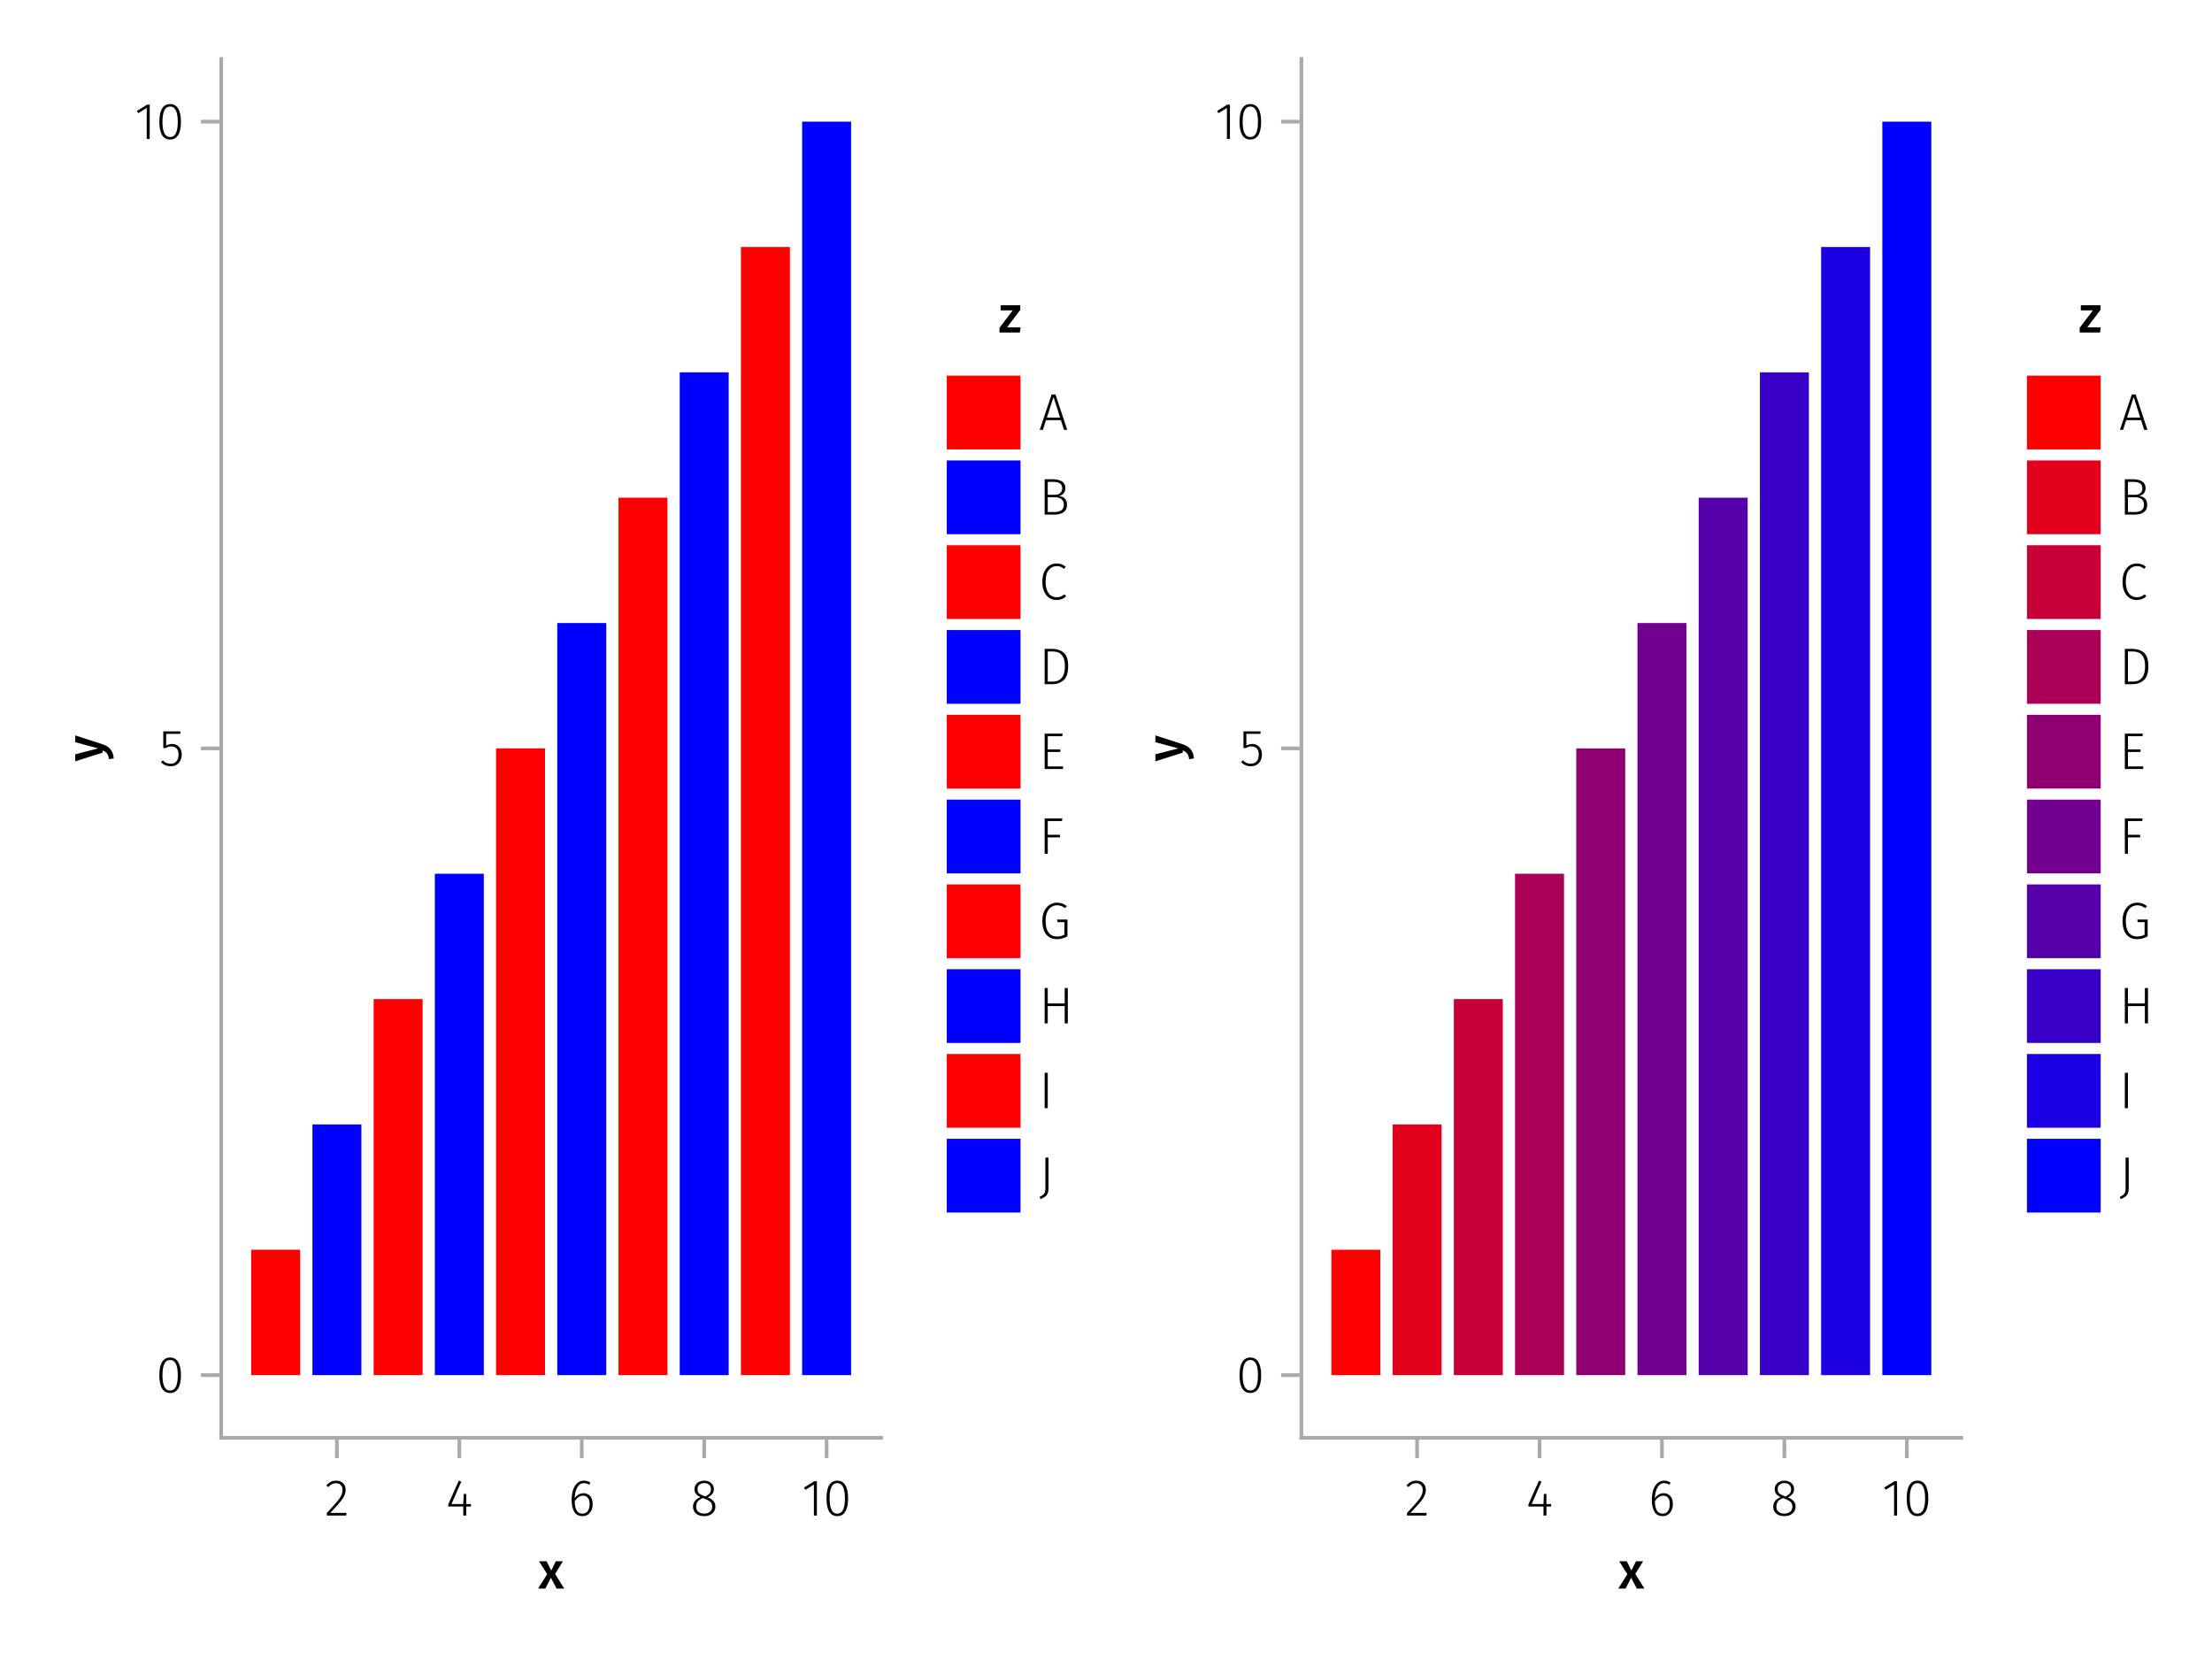
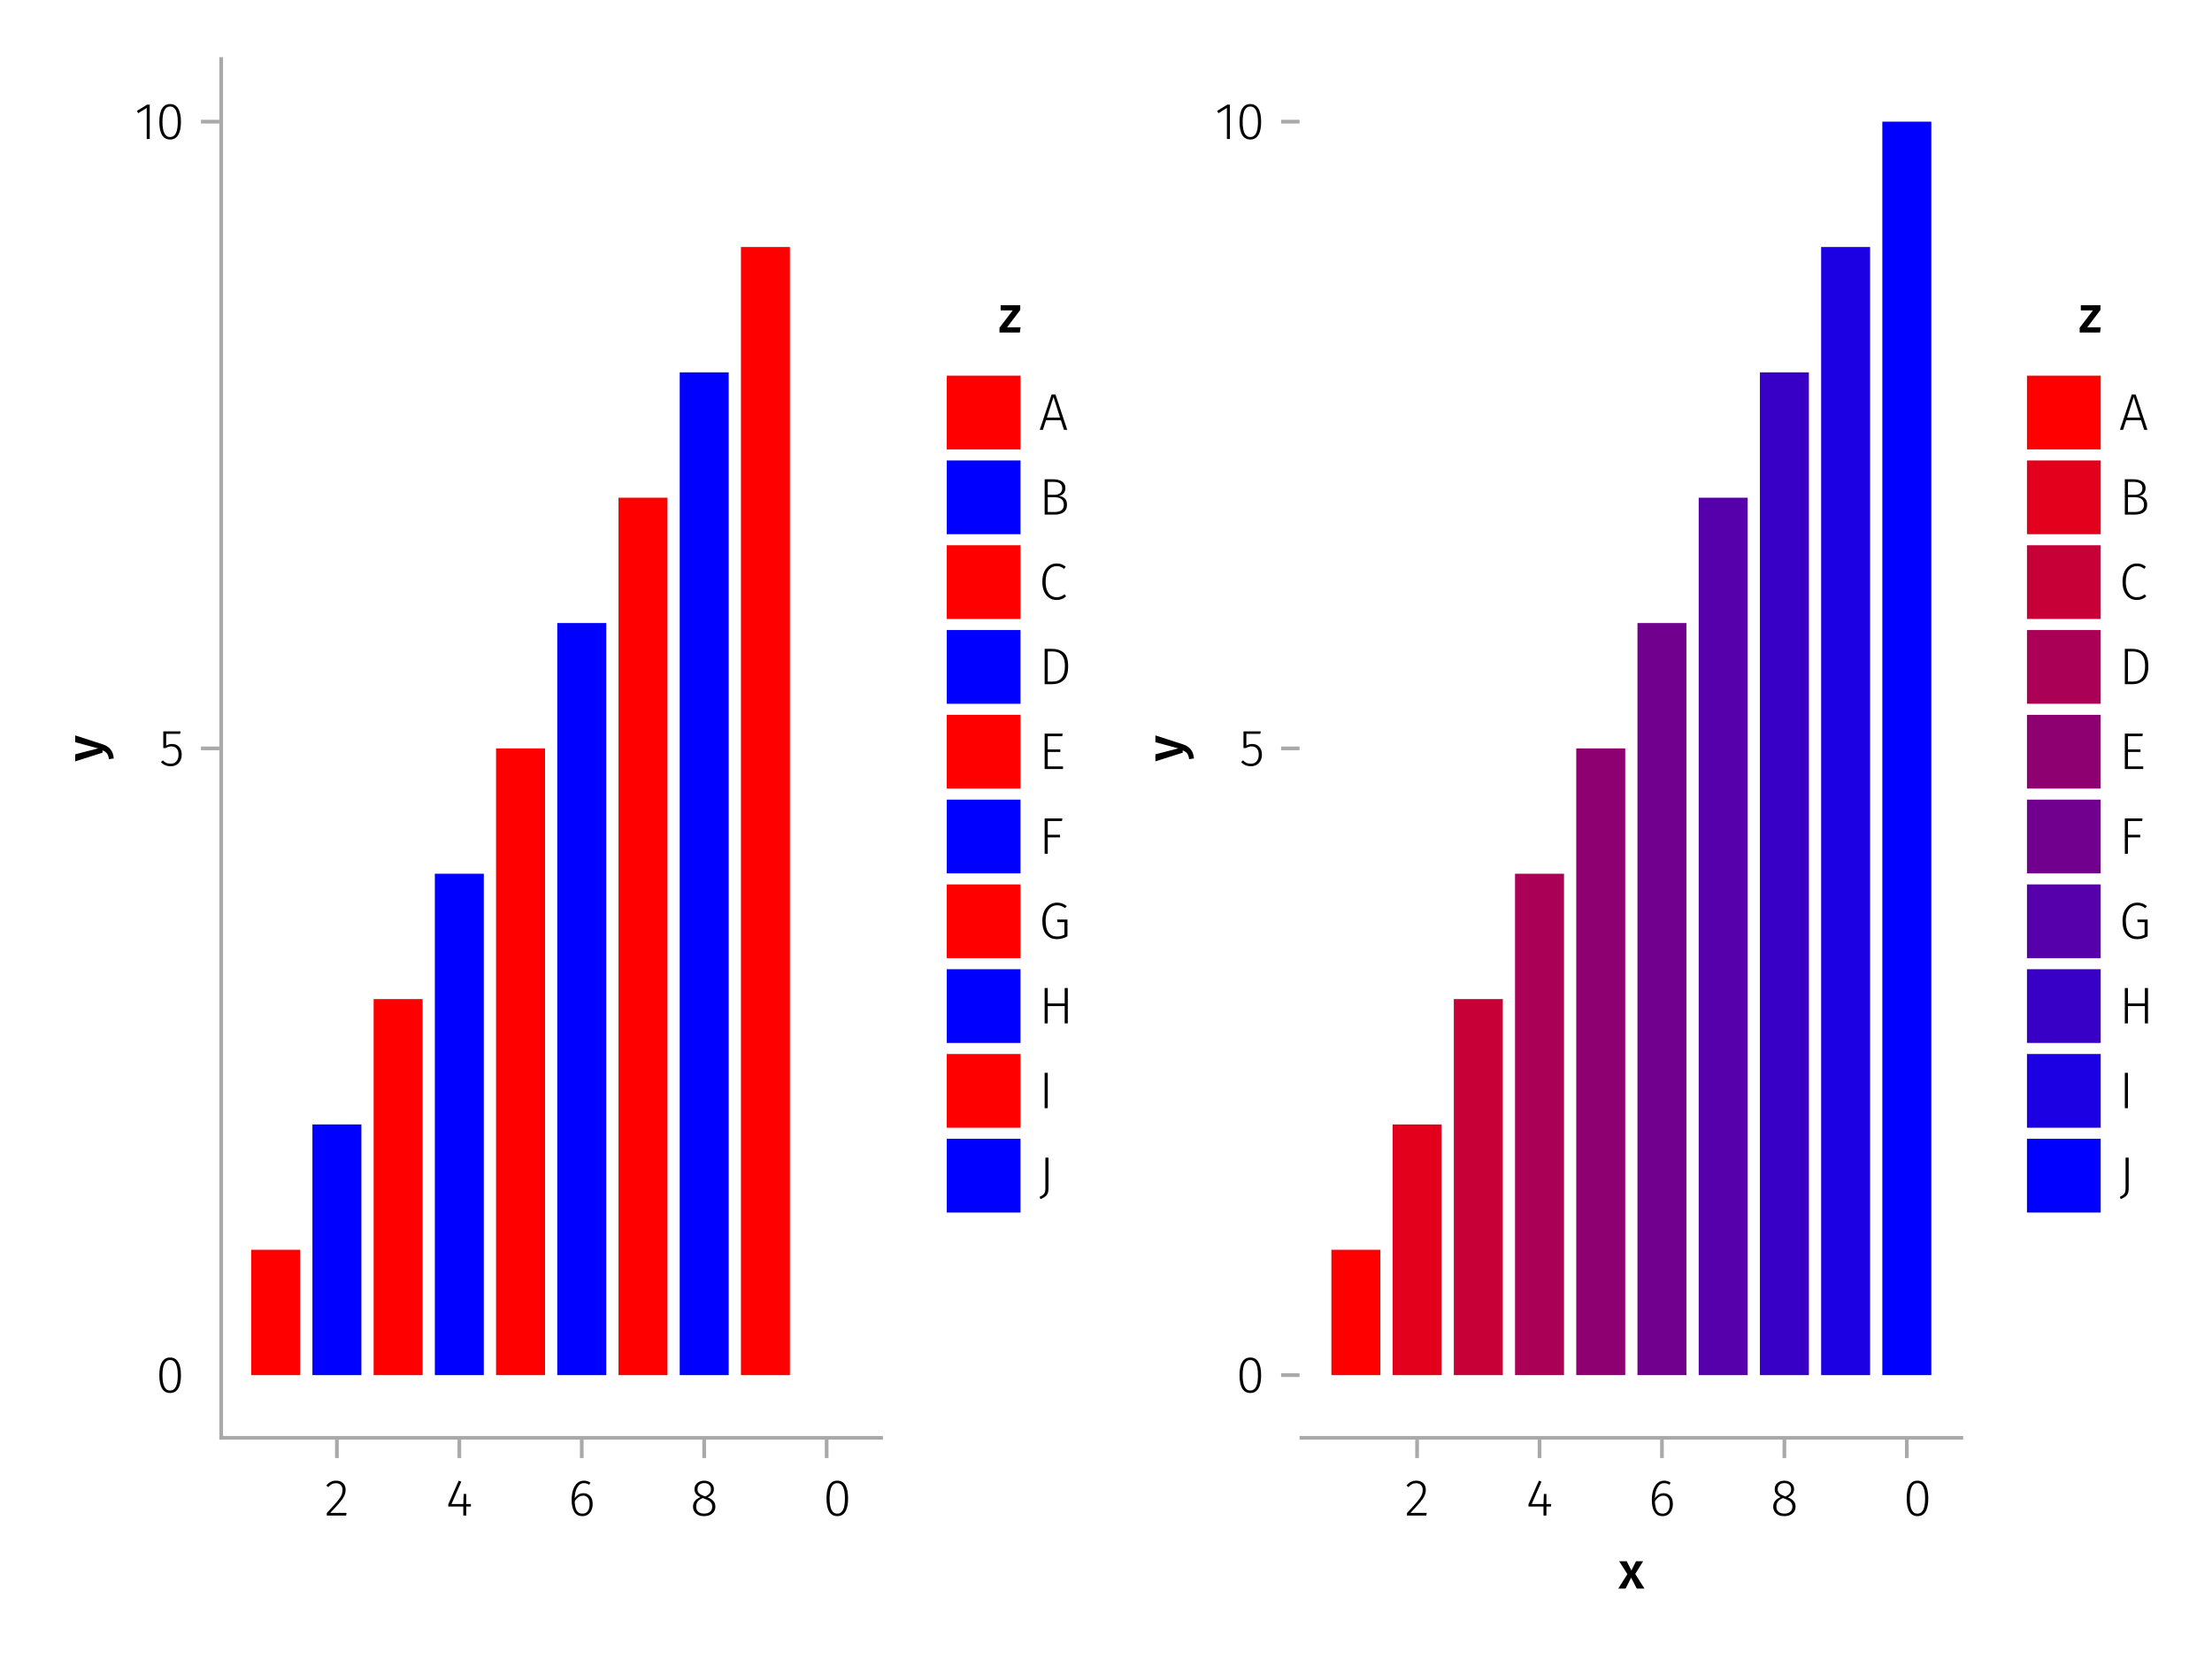
<svg xmlns="http://www.w3.org/2000/svg" xmlns:xlink="http://www.w3.org/1999/xlink" width="600" height="450" viewBox="0 0 600 450">
  <defs>
    <g>
      <g id="glyph-0-0-152fecaa">
-         <path d="M 4.562 -3.969 L 7.047 0 L 4.969 0 L 3.438 -2.938 L 1.938 0 L -0.047 0 L 2.422 -3.906 L 0.203 -7.406 L 2.25 -7.406 L 3.516 -4.891 L 4.766 -7.406 L 6.703 -7.406 Z M 4.562 -3.969 " />
-       </g>
+         </g>
      <g id="glyph-1-0-152fecaa">
        <path d="M 3.156 -9.469 C 3.938 -9.469 4.555 -9.238 5.016 -8.781 C 5.484 -8.32 5.719 -7.734 5.719 -7.016 C 5.719 -6.41 5.586 -5.844 5.328 -5.312 C 5.078 -4.781 4.68 -4.195 4.141 -3.562 C 3.609 -2.926 2.742 -1.977 1.547 -0.719 L 5.969 -0.719 L 5.859 0 L 0.609 0 L 0.609 -0.688 C 1.879 -2.051 2.789 -3.062 3.344 -3.719 C 3.906 -4.375 4.301 -4.941 4.531 -5.422 C 4.758 -5.898 4.875 -6.414 4.875 -6.969 C 4.875 -7.52 4.711 -7.957 4.391 -8.281 C 4.066 -8.613 3.641 -8.781 3.109 -8.781 C 2.68 -8.781 2.301 -8.691 1.969 -8.516 C 1.633 -8.336 1.316 -8.07 1.016 -7.719 L 0.469 -8.141 C 0.832 -8.586 1.234 -8.922 1.672 -9.141 C 2.109 -9.359 2.602 -9.469 3.156 -9.469 Z M 3.156 -9.469 " />
      </g>
      <g id="glyph-1-1-152fecaa">
        <path d="M 6.766 -3.125 L 6.766 -2.453 L 5.5 -2.453 L 5.5 0 L 4.703 0 L 4.703 -2.453 L 0.625 -2.453 L 0.625 -3.047 L 3.469 -9.469 L 4.156 -9.188 L 1.5 -3.125 L 4.703 -3.125 L 4.797 -5.859 L 5.5 -5.859 L 5.5 -3.125 Z M 6.766 -3.125 " />
      </g>
      <g id="glyph-1-2-152fecaa">
        <path d="M 4.141 -6.062 C 4.859 -6.062 5.453 -5.812 5.922 -5.312 C 6.391 -4.812 6.625 -4.086 6.625 -3.141 C 6.625 -2.473 6.504 -1.891 6.266 -1.391 C 6.023 -0.891 5.695 -0.504 5.281 -0.234 C 4.863 0.023 4.395 0.156 3.875 0.156 C 2.852 0.156 2.102 -0.238 1.625 -1.031 C 1.156 -1.82 0.922 -2.879 0.922 -4.203 C 0.922 -5.273 1.055 -6.207 1.328 -7 C 1.598 -7.789 1.984 -8.398 2.484 -8.828 C 2.992 -9.254 3.594 -9.469 4.281 -9.469 C 4.906 -9.469 5.484 -9.285 6.016 -8.922 L 5.672 -8.359 C 5.223 -8.648 4.754 -8.797 4.266 -8.797 C 3.516 -8.797 2.914 -8.414 2.469 -7.656 C 2.02 -6.906 1.781 -5.914 1.75 -4.688 C 2.375 -5.602 3.172 -6.062 4.141 -6.062 Z M 3.875 -0.516 C 4.488 -0.516 4.961 -0.75 5.297 -1.219 C 5.629 -1.695 5.797 -2.328 5.797 -3.109 C 5.797 -3.879 5.633 -4.453 5.312 -4.828 C 4.988 -5.203 4.562 -5.391 4.031 -5.391 C 3.562 -5.391 3.133 -5.25 2.75 -4.969 C 2.363 -4.695 2.031 -4.32 1.75 -3.844 C 1.781 -2.758 1.961 -1.93 2.297 -1.359 C 2.629 -0.797 3.156 -0.516 3.875 -0.516 Z M 3.875 -0.516 " />
      </g>
      <g id="glyph-1-3-152fecaa">
        <path d="M 4.719 -4.922 C 5.438 -4.641 5.961 -4.301 6.297 -3.906 C 6.629 -3.52 6.797 -3.023 6.797 -2.422 C 6.797 -1.91 6.664 -1.457 6.406 -1.062 C 6.145 -0.676 5.785 -0.375 5.328 -0.156 C 4.867 0.051 4.336 0.156 3.734 0.156 C 3.141 0.156 2.613 0.051 2.156 -0.156 C 1.707 -0.375 1.359 -0.676 1.109 -1.062 C 0.859 -1.457 0.734 -1.906 0.734 -2.406 C 0.734 -3.602 1.406 -4.469 2.75 -5 C 2.195 -5.25 1.789 -5.539 1.531 -5.875 C 1.27 -6.207 1.141 -6.629 1.141 -7.141 C 1.141 -7.617 1.258 -8.035 1.5 -8.391 C 1.75 -8.742 2.07 -9.008 2.469 -9.188 C 2.875 -9.375 3.305 -9.469 3.766 -9.469 C 4.223 -9.469 4.648 -9.379 5.047 -9.203 C 5.453 -9.023 5.773 -8.758 6.016 -8.406 C 6.266 -8.062 6.391 -7.645 6.391 -7.156 C 6.391 -6.664 6.254 -6.242 5.984 -5.891 C 5.723 -5.547 5.301 -5.223 4.719 -4.922 Z M 1.953 -7.125 C 1.953 -6.676 2.082 -6.32 2.344 -6.062 C 2.602 -5.801 3.051 -5.551 3.688 -5.312 L 4.109 -5.172 C 4.641 -5.453 5.02 -5.738 5.25 -6.031 C 5.477 -6.332 5.594 -6.695 5.594 -7.125 C 5.594 -7.656 5.426 -8.066 5.094 -8.359 C 4.758 -8.66 4.316 -8.812 3.766 -8.812 C 3.234 -8.812 2.797 -8.66 2.453 -8.359 C 2.117 -8.066 1.953 -7.656 1.953 -7.125 Z M 3.75 -0.531 C 4.414 -0.531 4.945 -0.695 5.344 -1.031 C 5.738 -1.363 5.938 -1.828 5.938 -2.422 C 5.938 -2.797 5.863 -3.102 5.719 -3.344 C 5.582 -3.594 5.367 -3.805 5.078 -3.984 C 4.785 -4.172 4.379 -4.363 3.859 -4.562 L 3.391 -4.75 C 2.766 -4.5 2.305 -4.188 2.016 -3.812 C 1.734 -3.438 1.594 -2.969 1.594 -2.406 C 1.594 -1.812 1.785 -1.348 2.172 -1.016 C 2.566 -0.691 3.094 -0.531 3.75 -0.531 Z M 3.75 -0.531 " />
      </g>
      <g id="glyph-1-4-152fecaa">
-         <path d="M 4.094 -9.312 L 4.094 0 L 3.281 0 L 3.281 -8.406 L 0.984 -6.984 L 0.609 -7.594 L 3.391 -9.312 Z M 4.094 -9.312 " />
-       </g>
+         </g>
      <g id="glyph-1-5-152fecaa">
        <path d="M 3.844 -9.469 C 4.812 -9.469 5.539 -9.055 6.031 -8.234 C 6.531 -7.422 6.781 -6.223 6.781 -4.641 C 6.781 -3.078 6.531 -1.883 6.031 -1.062 C 5.531 -0.25 4.801 0.156 3.844 0.156 C 2.883 0.156 2.156 -0.25 1.656 -1.062 C 1.164 -1.883 0.922 -3.082 0.922 -4.656 C 0.922 -6.238 1.164 -7.438 1.656 -8.25 C 2.156 -9.062 2.883 -9.469 3.844 -9.469 Z M 3.844 -8.797 C 2.457 -8.797 1.766 -7.414 1.766 -4.656 C 1.766 -1.895 2.457 -0.516 3.844 -0.516 C 4.531 -0.516 5.047 -0.848 5.391 -1.516 C 5.742 -2.191 5.922 -3.234 5.922 -4.641 C 5.922 -6.055 5.742 -7.102 5.391 -7.781 C 5.047 -8.457 4.531 -8.797 3.844 -8.797 Z M 3.844 -8.797 " />
      </g>
      <g id="glyph-1-6-152fecaa">
        <path d="M 5.406 -5.078 C 6.062 -5.004 6.594 -4.773 7 -4.391 C 7.406 -4.004 7.609 -3.426 7.609 -2.656 C 7.609 -1.758 7.305 -1.094 6.703 -0.656 C 6.098 -0.219 5.254 0 4.172 0 L 1.547 0 L 1.547 -9.594 L 3.703 -9.594 C 4.805 -9.594 5.66 -9.391 6.266 -8.984 C 6.867 -8.586 7.172 -7.992 7.172 -7.203 C 7.172 -6.609 7.008 -6.129 6.688 -5.766 C 6.363 -5.398 5.938 -5.172 5.406 -5.078 Z M 2.391 -8.891 L 2.391 -5.375 L 4.328 -5.375 C 4.922 -5.375 5.398 -5.531 5.766 -5.844 C 6.129 -6.156 6.312 -6.586 6.312 -7.141 C 6.312 -7.766 6.098 -8.211 5.672 -8.484 C 5.254 -8.754 4.625 -8.891 3.781 -8.891 Z M 4.172 -0.703 C 5.891 -0.703 6.75 -1.352 6.75 -2.656 C 6.75 -3.352 6.535 -3.867 6.109 -4.203 C 5.68 -4.535 5.117 -4.703 4.422 -4.703 L 2.391 -4.703 L 2.391 -0.703 Z M 4.172 -0.703 " />
      </g>
      <g id="glyph-1-7-152fecaa">
        <path d="M 6.984 0 L 6.984 -4.688 L 2.391 -4.688 L 2.391 0 L 1.547 0 L 1.547 -9.594 L 2.391 -9.594 L 2.391 -5.406 L 6.984 -5.406 L 6.984 -9.594 L 7.828 -9.594 L 7.828 0 Z M 6.984 0 " />
      </g>
      <g id="glyph-1-8-152fecaa">
        <path d="M 2.391 -9.594 L 2.391 0 L 1.547 0 L 1.547 -9.594 Z M 2.391 -9.594 " />
      </g>
      <g id="glyph-1-9-152fecaa">
        <path d="M 3.453 -9.594 C 4.785 -9.594 5.863 -9.254 6.688 -8.578 C 7.508 -7.91 7.922 -6.676 7.922 -4.875 C 7.922 -3.07 7.504 -1.805 6.672 -1.078 C 5.836 -0.359 4.816 0 3.609 0 L 1.547 0 L 1.547 -9.594 Z M 2.391 -8.891 L 2.391 -0.703 L 3.672 -0.703 C 5.922 -0.703 7.047 -2.094 7.047 -4.875 C 7.047 -5.977 6.879 -6.82 6.547 -7.406 C 6.223 -7.988 5.812 -8.379 5.312 -8.578 C 4.812 -8.785 4.227 -8.891 3.562 -8.891 Z M 2.391 -8.891 " />
      </g>
      <g id="glyph-2-0-152fecaa">
        <path d="M 3.844 -9.469 C 4.812 -9.469 5.539 -9.055 6.031 -8.234 C 6.531 -7.422 6.781 -6.223 6.781 -4.641 C 6.781 -3.078 6.531 -1.883 6.031 -1.062 C 5.531 -0.25 4.801 0.156 3.844 0.156 C 2.883 0.156 2.156 -0.25 1.656 -1.062 C 1.164 -1.883 0.922 -3.082 0.922 -4.656 C 0.922 -6.238 1.164 -7.438 1.656 -8.25 C 2.156 -9.062 2.883 -9.469 3.844 -9.469 Z M 3.844 -8.797 C 2.457 -8.797 1.766 -7.414 1.766 -4.656 C 1.766 -1.895 2.457 -0.516 3.844 -0.516 C 4.531 -0.516 5.047 -0.848 5.391 -1.516 C 5.742 -2.191 5.922 -3.234 5.922 -4.641 C 5.922 -6.055 5.742 -7.102 5.391 -7.781 C 5.047 -8.457 4.531 -8.797 3.844 -8.797 Z M 3.844 -8.797 " />
      </g>
      <g id="glyph-3-0-152fecaa">
        <path d="M 0.031 -4.656 C 0.945 -4.363 1.656 -3.91 2.156 -3.297 C 2.664 -2.691 2.961 -1.863 3.047 -0.812 L 1.75 -0.625 C 1.676 -1.113 1.57 -1.504 1.438 -1.797 C 1.301 -2.086 1.117 -2.32 0.891 -2.5 C 0.672 -2.676 0.375 -2.844 0 -3 L 0 -2.375 L -7.406 -0.031 L -7.406 -1.938 L -1.188 -3.547 L -7.406 -5.219 L -7.406 -7.062 Z M 0.031 -4.656 " />
      </g>
      <g id="glyph-4-0-152fecaa">
        <path d="M 3.844 -9.469 C 4.812 -9.469 5.539 -9.055 6.031 -8.234 C 6.531 -7.422 6.781 -6.223 6.781 -4.641 C 6.781 -3.078 6.531 -1.883 6.031 -1.062 C 5.531 -0.25 4.801 0.156 3.844 0.156 C 2.883 0.156 2.156 -0.25 1.656 -1.062 C 1.164 -1.883 0.922 -3.082 0.922 -4.656 C 0.922 -6.238 1.164 -7.438 1.656 -8.25 C 2.156 -9.062 2.883 -9.469 3.844 -9.469 Z M 3.844 -8.797 C 2.457 -8.797 1.766 -7.414 1.766 -4.656 C 1.766 -1.895 2.457 -0.516 3.844 -0.516 C 4.531 -0.516 5.047 -0.848 5.391 -1.516 C 5.742 -2.191 5.922 -3.234 5.922 -4.641 C 5.922 -6.055 5.742 -7.102 5.391 -7.781 C 5.047 -8.457 4.531 -8.797 3.844 -8.797 Z M 3.844 -8.797 " />
      </g>
      <g id="glyph-4-1-152fecaa">
        <path d="M 5.672 -8.641 L 1.891 -8.641 L 1.891 -5.453 C 2.398 -5.742 2.93 -5.891 3.484 -5.891 C 4.285 -5.891 4.922 -5.629 5.391 -5.109 C 5.867 -4.598 6.109 -3.895 6.109 -3 C 6.109 -2.395 5.984 -1.848 5.734 -1.359 C 5.484 -0.879 5.129 -0.504 4.672 -0.234 C 4.223 0.023 3.703 0.156 3.109 0.156 C 2.066 0.156 1.188 -0.219 0.469 -0.969 L 0.984 -1.453 C 1.273 -1.141 1.586 -0.906 1.922 -0.75 C 2.266 -0.602 2.66 -0.531 3.109 -0.531 C 3.773 -0.531 4.297 -0.75 4.672 -1.188 C 5.055 -1.633 5.25 -2.242 5.25 -3.016 C 5.25 -3.754 5.07 -4.305 4.719 -4.672 C 4.375 -5.047 3.898 -5.234 3.297 -5.234 C 3.004 -5.234 2.742 -5.195 2.516 -5.125 C 2.285 -5.062 2.031 -4.945 1.75 -4.781 L 1.109 -4.781 L 1.109 -9.312 L 5.797 -9.312 Z M 5.672 -8.641 " />
      </g>
      <g id="glyph-5-0-152fecaa">
        <path d="M 4.094 -9.312 L 4.094 0 L 3.281 0 L 3.281 -8.406 L 0.984 -6.984 L 0.609 -7.594 L 3.391 -9.312 Z M 4.094 -9.312 " />
      </g>
      <g id="glyph-6-0-152fecaa">
        <path d="M 3.844 -9.469 C 4.812 -9.469 5.539 -9.055 6.031 -8.234 C 6.531 -7.422 6.781 -6.223 6.781 -4.641 C 6.781 -3.078 6.531 -1.883 6.031 -1.062 C 5.531 -0.25 4.801 0.156 3.844 0.156 C 2.883 0.156 2.156 -0.25 1.656 -1.062 C 1.164 -1.883 0.922 -3.082 0.922 -4.656 C 0.922 -6.238 1.164 -7.438 1.656 -8.25 C 2.156 -9.062 2.883 -9.469 3.844 -9.469 Z M 3.844 -8.797 C 2.457 -8.797 1.766 -7.414 1.766 -4.656 C 1.766 -1.895 2.457 -0.516 3.844 -0.516 C 4.531 -0.516 5.047 -0.848 5.391 -1.516 C 5.742 -2.191 5.922 -3.234 5.922 -4.641 C 5.922 -6.055 5.742 -7.102 5.391 -7.781 C 5.047 -8.457 4.531 -8.797 3.844 -8.797 Z M 3.844 -8.797 " />
      </g>
      <g id="glyph-7-0-152fecaa">
        <path d="M 4.562 -3.969 L 7.047 0 L 4.969 0 L 3.438 -2.938 L 1.938 0 L -0.047 0 L 2.422 -3.906 L 0.203 -7.406 L 2.25 -7.406 L 3.516 -4.891 L 4.766 -7.406 L 6.703 -7.406 Z M 4.562 -3.969 " />
      </g>
      <g id="glyph-8-0-152fecaa">
        <path d="M 0.031 -4.656 C 0.945 -4.363 1.656 -3.91 2.156 -3.297 C 2.664 -2.691 2.961 -1.863 3.047 -0.812 L 1.75 -0.625 C 1.676 -1.113 1.57 -1.504 1.438 -1.797 C 1.301 -2.086 1.117 -2.32 0.891 -2.5 C 0.672 -2.676 0.375 -2.844 0 -3 L 0 -2.375 L -7.406 -0.031 L -7.406 -1.938 L -1.188 -3.547 L -7.406 -5.219 L -7.406 -7.062 Z M 0.031 -4.656 " />
      </g>
      <g id="glyph-9-0-152fecaa">
        <path d="M 3.844 -9.469 C 4.812 -9.469 5.539 -9.055 6.031 -8.234 C 6.531 -7.422 6.781 -6.223 6.781 -4.641 C 6.781 -3.078 6.531 -1.883 6.031 -1.062 C 5.531 -0.25 4.801 0.156 3.844 0.156 C 2.883 0.156 2.156 -0.25 1.656 -1.062 C 1.164 -1.883 0.922 -3.082 0.922 -4.656 C 0.922 -6.238 1.164 -7.438 1.656 -8.25 C 2.156 -9.062 2.883 -9.469 3.844 -9.469 Z M 3.844 -8.797 C 2.457 -8.797 1.766 -7.414 1.766 -4.656 C 1.766 -1.895 2.457 -0.516 3.844 -0.516 C 4.531 -0.516 5.047 -0.848 5.391 -1.516 C 5.742 -2.191 5.922 -3.234 5.922 -4.641 C 5.922 -6.055 5.742 -7.102 5.391 -7.781 C 5.047 -8.457 4.531 -8.797 3.844 -8.797 Z M 3.844 -8.797 " />
      </g>
      <g id="glyph-9-1-152fecaa">
        <path d="M 5.672 -8.641 L 1.891 -8.641 L 1.891 -5.453 C 2.398 -5.742 2.93 -5.891 3.484 -5.891 C 4.285 -5.891 4.922 -5.629 5.391 -5.109 C 5.867 -4.598 6.109 -3.895 6.109 -3 C 6.109 -2.395 5.984 -1.848 5.734 -1.359 C 5.484 -0.879 5.129 -0.504 4.672 -0.234 C 4.223 0.023 3.703 0.156 3.109 0.156 C 2.066 0.156 1.188 -0.219 0.469 -0.969 L 0.984 -1.453 C 1.273 -1.141 1.586 -0.906 1.922 -0.75 C 2.266 -0.602 2.66 -0.531 3.109 -0.531 C 3.773 -0.531 4.297 -0.75 4.672 -1.188 C 5.055 -1.633 5.25 -2.242 5.25 -3.016 C 5.25 -3.754 5.07 -4.305 4.719 -4.672 C 4.375 -5.047 3.898 -5.234 3.297 -5.234 C 3.004 -5.234 2.742 -5.195 2.516 -5.125 C 2.285 -5.062 2.031 -4.945 1.75 -4.781 L 1.109 -4.781 L 1.109 -9.312 L 5.797 -9.312 Z M 5.672 -8.641 " />
      </g>
      <g id="glyph-9-2-152fecaa">
        <path d="M 6.797 0 L 5.953 -2.625 L 1.922 -2.625 L 1.078 0 L 0.219 0 L 3.438 -9.594 L 4.484 -9.594 L 7.672 0 Z M 2.156 -3.328 L 5.719 -3.328 L 3.953 -8.906 Z M 2.156 -3.328 " />
      </g>
      <g id="glyph-9-3-152fecaa">
        <path d="M 4.922 -9.75 C 5.461 -9.75 5.93 -9.672 6.328 -9.516 C 6.734 -9.359 7.145 -9.117 7.562 -8.797 L 7.062 -8.266 C 6.707 -8.535 6.367 -8.727 6.047 -8.844 C 5.723 -8.969 5.348 -9.031 4.922 -9.031 C 4.379 -9.031 3.867 -8.883 3.391 -8.594 C 2.922 -8.301 2.539 -7.836 2.25 -7.203 C 1.957 -6.578 1.812 -5.785 1.812 -4.828 C 1.812 -3.398 2.082 -2.332 2.625 -1.625 C 3.164 -0.914 3.922 -0.562 4.891 -0.562 C 5.629 -0.562 6.301 -0.727 6.906 -1.062 L 6.906 -4.469 L 5.031 -4.469 L 4.922 -5.172 L 7.734 -5.172 L 7.734 -0.625 C 6.816 -0.102 5.867 0.156 4.891 0.156 C 3.66 0.156 2.691 -0.266 1.984 -1.109 C 1.273 -1.961 0.922 -3.203 0.922 -4.828 C 0.922 -5.879 1.102 -6.773 1.469 -7.516 C 1.844 -8.266 2.332 -8.82 2.938 -9.188 C 3.551 -9.562 4.211 -9.75 4.922 -9.75 Z M 4.922 -9.75 " />
      </g>
      <g id="glyph-9-4-152fecaa">
        <path d="M 2.594 -1.281 C 2.594 -0.719 2.52 -0.258 2.375 0.094 C 2.227 0.457 2 0.754 1.688 0.984 C 1.383 1.223 0.957 1.453 0.406 1.672 L 0.188 1.047 C 0.613 0.859 0.938 0.664 1.156 0.469 C 1.383 0.27 1.539 0.035 1.625 -0.234 C 1.707 -0.516 1.75 -0.879 1.75 -1.328 L 1.75 -9.594 L 2.594 -9.594 Z M 2.594 -1.281 " />
      </g>
      <g id="glyph-10-0-152fecaa">
        <path d="M 4.094 -9.312 L 4.094 0 L 3.281 0 L 3.281 -8.406 L 0.984 -6.984 L 0.609 -7.594 L 3.391 -9.312 Z M 4.094 -9.312 " />
      </g>
      <g id="glyph-11-0-152fecaa">
        <path d="M 3.844 -9.469 C 4.812 -9.469 5.539 -9.055 6.031 -8.234 C 6.531 -7.422 6.781 -6.223 6.781 -4.641 C 6.781 -3.078 6.531 -1.883 6.031 -1.062 C 5.531 -0.25 4.801 0.156 3.844 0.156 C 2.883 0.156 2.156 -0.25 1.656 -1.062 C 1.164 -1.883 0.922 -3.082 0.922 -4.656 C 0.922 -6.238 1.164 -7.438 1.656 -8.25 C 2.156 -9.062 2.883 -9.469 3.844 -9.469 Z M 3.844 -8.797 C 2.457 -8.797 1.766 -7.414 1.766 -4.656 C 1.766 -1.895 2.457 -0.516 3.844 -0.516 C 4.531 -0.516 5.047 -0.848 5.391 -1.516 C 5.742 -2.191 5.922 -3.234 5.922 -4.641 C 5.922 -6.055 5.742 -7.102 5.391 -7.781 C 5.047 -8.457 4.531 -8.797 3.844 -8.797 Z M 3.844 -8.797 " />
      </g>
      <g id="glyph-12-0-152fecaa">
        <path d="M 5.891 -7.406 L 5.891 -6.125 L 2.312 -1.406 L 5.969 -1.406 L 5.781 0 L 0.25 0 L 0.25 -1.281 L 3.844 -6 L 0.562 -6 L 0.562 -7.406 Z M 5.891 -7.406 " />
      </g>
      <g id="glyph-13-0-152fecaa">
        <path d="M 4.797 -9.75 C 5.328 -9.75 5.773 -9.676 6.141 -9.531 C 6.516 -9.383 6.891 -9.16 7.266 -8.859 L 6.812 -8.297 C 6.488 -8.555 6.176 -8.742 5.875 -8.859 C 5.582 -8.973 5.242 -9.031 4.859 -9.031 C 3.953 -9.031 3.219 -8.68 2.656 -7.984 C 2.094 -7.297 1.812 -6.234 1.812 -4.797 C 1.812 -3.867 1.941 -3.086 2.203 -2.453 C 2.461 -1.816 2.816 -1.348 3.266 -1.047 C 3.723 -0.742 4.238 -0.594 4.812 -0.594 C 5.27 -0.594 5.656 -0.66 5.969 -0.797 C 6.289 -0.93 6.613 -1.129 6.938 -1.391 L 7.375 -0.844 C 6.676 -0.176 5.812 0.156 4.781 0.156 C 4.039 0.156 3.379 -0.035 2.797 -0.422 C 2.211 -0.805 1.754 -1.367 1.422 -2.109 C 1.086 -2.848 0.922 -3.742 0.922 -4.797 C 0.922 -5.859 1.094 -6.758 1.438 -7.5 C 1.781 -8.238 2.242 -8.797 2.828 -9.172 C 3.41 -9.555 4.066 -9.75 4.797 -9.75 Z M 4.797 -9.75 " />
      </g>
      <g id="glyph-13-1-152fecaa">
        <path d="M 1.547 0 L 1.547 -9.594 L 6.344 -9.594 L 6.25 -8.891 L 2.391 -8.891 L 2.391 -5.156 L 5.719 -5.156 L 5.719 -4.453 L 2.391 -4.453 L 2.391 0 Z M 1.547 0 " />
      </g>
      <g id="glyph-14-0-152fecaa">
        <path d="M 3.453 -9.594 C 4.785 -9.594 5.863 -9.254 6.688 -8.578 C 7.508 -7.91 7.922 -6.676 7.922 -4.875 C 7.922 -3.07 7.504 -1.805 6.672 -1.078 C 5.836 -0.359 4.816 0 3.609 0 L 1.547 0 L 1.547 -9.594 Z M 2.391 -8.891 L 2.391 -0.703 L 3.672 -0.703 C 5.922 -0.703 7.047 -2.094 7.047 -4.875 C 7.047 -5.977 6.879 -6.82 6.547 -7.406 C 6.223 -7.988 5.812 -8.379 5.312 -8.578 C 4.812 -8.785 4.227 -8.891 3.562 -8.891 Z M 2.391 -8.891 " />
      </g>
      <g id="glyph-14-1-152fecaa">
        <path d="M 6.422 -9.594 L 6.328 -8.891 L 2.391 -8.891 L 2.391 -5.312 L 5.797 -5.312 L 5.797 -4.625 L 2.391 -4.625 L 2.391 -0.703 L 6.531 -0.703 L 6.531 0 L 1.547 0 L 1.547 -9.594 Z M 6.422 -9.594 " />
      </g>
      <g id="glyph-15-0-152fecaa">
        <path d="M 6.797 0 L 5.953 -2.625 L 1.922 -2.625 L 1.078 0 L 0.219 0 L 3.438 -9.594 L 4.484 -9.594 L 7.672 0 Z M 2.156 -3.328 L 5.719 -3.328 L 3.953 -8.906 Z M 2.156 -3.328 " />
      </g>
      <g id="glyph-16-0-152fecaa">
        <path d="M 5.406 -5.078 C 6.062 -5.004 6.594 -4.773 7 -4.391 C 7.406 -4.004 7.609 -3.426 7.609 -2.656 C 7.609 -1.758 7.305 -1.094 6.703 -0.656 C 6.098 -0.219 5.254 0 4.172 0 L 1.547 0 L 1.547 -9.594 L 3.703 -9.594 C 4.805 -9.594 5.66 -9.391 6.266 -8.984 C 6.867 -8.586 7.172 -7.992 7.172 -7.203 C 7.172 -6.609 7.008 -6.129 6.688 -5.766 C 6.363 -5.398 5.938 -5.172 5.406 -5.078 Z M 2.391 -8.891 L 2.391 -5.375 L 4.328 -5.375 C 4.922 -5.375 5.398 -5.531 5.766 -5.844 C 6.129 -6.156 6.312 -6.586 6.312 -7.141 C 6.312 -7.766 6.098 -8.211 5.672 -8.484 C 5.254 -8.754 4.625 -8.891 3.781 -8.891 Z M 4.172 -0.703 C 5.891 -0.703 6.75 -1.352 6.75 -2.656 C 6.75 -3.352 6.535 -3.867 6.109 -4.203 C 5.68 -4.535 5.117 -4.703 4.422 -4.703 L 2.391 -4.703 L 2.391 -0.703 Z M 4.172 -0.703 " />
      </g>
      <g id="glyph-16-1-152fecaa">
        <path d="M 6.422 -9.594 L 6.328 -8.891 L 2.391 -8.891 L 2.391 -5.312 L 5.797 -5.312 L 5.797 -4.625 L 2.391 -4.625 L 2.391 -0.703 L 6.531 -0.703 L 6.531 0 L 1.547 0 L 1.547 -9.594 Z M 6.422 -9.594 " />
      </g>
      <g id="glyph-16-2-152fecaa">
        <path d="M 4.922 -9.75 C 5.461 -9.75 5.93 -9.672 6.328 -9.516 C 6.734 -9.359 7.145 -9.117 7.562 -8.797 L 7.062 -8.266 C 6.707 -8.535 6.367 -8.727 6.047 -8.844 C 5.723 -8.969 5.348 -9.031 4.922 -9.031 C 4.379 -9.031 3.867 -8.883 3.391 -8.594 C 2.922 -8.301 2.539 -7.836 2.25 -7.203 C 1.957 -6.578 1.812 -5.785 1.812 -4.828 C 1.812 -3.398 2.082 -2.332 2.625 -1.625 C 3.164 -0.914 3.922 -0.562 4.891 -0.562 C 5.629 -0.562 6.301 -0.727 6.906 -1.062 L 6.906 -4.469 L 5.031 -4.469 L 4.922 -5.172 L 7.734 -5.172 L 7.734 -0.625 C 6.816 -0.102 5.867 0.156 4.891 0.156 C 3.66 0.156 2.691 -0.266 1.984 -1.109 C 1.273 -1.961 0.922 -3.203 0.922 -4.828 C 0.922 -5.879 1.102 -6.773 1.469 -7.516 C 1.844 -8.266 2.332 -8.82 2.938 -9.188 C 3.551 -9.562 4.211 -9.75 4.922 -9.75 Z M 4.922 -9.75 " />
      </g>
      <g id="glyph-16-3-152fecaa">
        <path d="M 2.594 -1.281 C 2.594 -0.719 2.52 -0.258 2.375 0.094 C 2.227 0.457 2 0.754 1.688 0.984 C 1.383 1.223 0.957 1.453 0.406 1.672 L 0.188 1.047 C 0.613 0.859 0.938 0.664 1.156 0.469 C 1.383 0.27 1.539 0.035 1.625 -0.234 C 1.707 -0.516 1.75 -0.879 1.75 -1.328 L 1.75 -9.594 L 2.594 -9.594 Z M 2.594 -1.281 " />
      </g>
      <g id="glyph-17-0-152fecaa">
        <path d="M 4.797 -9.75 C 5.328 -9.75 5.773 -9.676 6.141 -9.531 C 6.516 -9.383 6.891 -9.16 7.266 -8.859 L 6.812 -8.297 C 6.488 -8.555 6.176 -8.742 5.875 -8.859 C 5.582 -8.973 5.242 -9.031 4.859 -9.031 C 3.953 -9.031 3.219 -8.68 2.656 -7.984 C 2.094 -7.297 1.812 -6.234 1.812 -4.797 C 1.812 -3.867 1.941 -3.086 2.203 -2.453 C 2.461 -1.816 2.816 -1.348 3.266 -1.047 C 3.723 -0.742 4.238 -0.594 4.812 -0.594 C 5.27 -0.594 5.656 -0.66 5.969 -0.797 C 6.289 -0.93 6.613 -1.129 6.938 -1.391 L 7.375 -0.844 C 6.676 -0.176 5.812 0.156 4.781 0.156 C 4.039 0.156 3.379 -0.035 2.797 -0.422 C 2.211 -0.805 1.754 -1.367 1.422 -2.109 C 1.086 -2.848 0.922 -3.742 0.922 -4.797 C 0.922 -5.859 1.094 -6.758 1.438 -7.5 C 1.781 -8.238 2.242 -8.797 2.828 -9.172 C 3.41 -9.555 4.066 -9.75 4.797 -9.75 Z M 4.797 -9.75 " />
      </g>
    </g>
  </defs>
  <rect x="-60" y="-45" width="720" height="540" fill="rgb(100%, 100%, 100%)" fill-opacity="1" />
  <path fill-rule="nonzero" fill="rgb(100%, 100%, 100%)" fill-opacity="1" d="M 60 390 L 239 390 L 239 16 L 60 16 Z M 60 390 " />
  <path fill-rule="nonzero" fill="rgb(100%, 100%, 100%)" fill-opacity="1" d="M 353 390 L 532 390 L 532 16 L 353 16 Z M 353 390 " />
  <g fill="rgb(0%, 0%, 0%)" fill-opacity="1">
    <use xlink:href="#glyph-0-0-152fecaa" x="146" y="430.89" />
  </g>
  <g fill="rgb(0%, 0%, 0%)" fill-opacity="1">
    <use xlink:href="#glyph-1-0-152fecaa" x="88.03" y="411.09" />
  </g>
  <g fill="rgb(0%, 0%, 0%)" fill-opacity="1">
    <use xlink:href="#glyph-1-1-152fecaa" x="120.967" y="411.09" />
  </g>
  <g fill="rgb(0%, 0%, 0%)" fill-opacity="1">
    <use xlink:href="#glyph-1-2-152fecaa" x="154.134" y="411.09" />
  </g>
  <g fill="rgb(0%, 0%, 0%)" fill-opacity="1">
    <use xlink:href="#glyph-1-3-152fecaa" x="187.246" y="411.09" />
  </g>
  <g fill="rgb(0%, 0%, 0%)" fill-opacity="1">
    <use xlink:href="#glyph-1-4-152fecaa" x="217.481" y="411.09" />
  </g>
  <g fill="rgb(0%, 0%, 0%)" fill-opacity="1">
    <use xlink:href="#glyph-2-0-152fecaa" x="223.263" y="411.09" />
  </g>
  <g fill="rgb(0%, 0%, 0%)" fill-opacity="1">
    <use xlink:href="#glyph-3-0-152fecaa" x="27.808" y="206.542" />
  </g>
  <g fill="rgb(0%, 0%, 0%)" fill-opacity="1">
    <use xlink:href="#glyph-4-0-152fecaa" x="42.3" y="377.69" />
  </g>
  <g fill="rgb(0%, 0%, 0%)" fill-opacity="1">
    <use xlink:href="#glyph-4-1-152fecaa" x="43.182" y="207.69" />
  </g>
  <g fill="rgb(0%, 0%, 0%)" fill-opacity="1">
    <use xlink:href="#glyph-5-0-152fecaa" x="36.518" y="37.69" />
  </g>
  <g fill="rgb(0%, 0%, 0%)" fill-opacity="1">
    <use xlink:href="#glyph-6-0-152fecaa" x="42.3" y="37.69" />
  </g>
  <path fill-rule="nonzero" fill="rgb(100%, 0%, 0%)" fill-opacity="1" d="M 68.137 373 L 81.422 373 L 81.422 339 L 68.137 339 Z M 68.137 373 " />
  <path fill-rule="nonzero" fill="rgb(0%, 0%, 100%)" fill-opacity="1" d="M 84.742 373 L 98.027 373 L 98.027 305 L 84.742 305 Z M 84.742 373 " />
  <path fill-rule="nonzero" fill="rgb(100%, 0%, 0%)" fill-opacity="1" d="M 101.348 373 L 114.633 373 L 114.633 271 L 101.348 271 Z M 101.348 373 " />
  <path fill-rule="nonzero" fill="rgb(0%, 0%, 100%)" fill-opacity="1" d="M 117.949 373 L 131.234 373 L 131.234 237 L 117.949 237 Z M 117.949 373 " />
  <path fill-rule="nonzero" fill="rgb(100%, 0%, 0%)" fill-opacity="1" d="M 134.555 373 L 147.84 373 L 147.84 203 L 134.555 203 Z M 134.555 373 " />
  <path fill-rule="nonzero" fill="rgb(0%, 0%, 100%)" fill-opacity="1" d="M 151.16 373 L 164.445 373 L 164.445 169 L 151.16 169 Z M 151.16 373 " />
  <path fill-rule="nonzero" fill="rgb(100%, 0%, 0%)" fill-opacity="1" d="M 167.766 373 L 181.051 373 L 181.051 135 L 167.766 135 Z M 167.766 373 " />
  <path fill-rule="nonzero" fill="rgb(0%, 0%, 100%)" fill-opacity="1" d="M 184.371 373 L 197.656 373 L 197.656 101 L 184.371 101 Z M 184.371 373 " />
  <path fill-rule="nonzero" fill="rgb(100%, 0%, 0%)" fill-opacity="1" d="M 200.977 373 L 214.262 373 L 214.262 67 L 200.977 67 Z M 200.977 373 " />
-   <path fill-rule="nonzero" fill="rgb(0%, 0%, 100%)" fill-opacity="1" d="M 217.578 373 L 230.863 373 L 230.863 33 L 217.578 33 Z M 217.578 373 " />
  <g fill="rgb(0%, 0%, 0%)" fill-opacity="1">
    <use xlink:href="#glyph-7-0-152fecaa" x="439" y="430.89" />
  </g>
  <g fill="rgb(0%, 0%, 0%)" fill-opacity="1">
    <use xlink:href="#glyph-1-0-152fecaa" x="381.03" y="411.09" />
  </g>
  <g fill="rgb(0%, 0%, 0%)" fill-opacity="1">
    <use xlink:href="#glyph-1-1-152fecaa" x="413.967" y="411.09" />
  </g>
  <g fill="rgb(0%, 0%, 0%)" fill-opacity="1">
    <use xlink:href="#glyph-1-2-152fecaa" x="447.134" y="411.09" />
  </g>
  <g fill="rgb(0%, 0%, 0%)" fill-opacity="1">
    <use xlink:href="#glyph-1-3-152fecaa" x="480.246" y="411.09" />
  </g>
  <g fill="rgb(0%, 0%, 0%)" fill-opacity="1">
    <use xlink:href="#glyph-1-4-152fecaa" x="510.481" y="411.09" />
  </g>
  <g fill="rgb(0%, 0%, 0%)" fill-opacity="1">
    <use xlink:href="#glyph-1-5-152fecaa" x="516.263" y="411.09" />
  </g>
  <g fill="rgb(0%, 0%, 0%)" fill-opacity="1">
    <use xlink:href="#glyph-8-0-152fecaa" x="320.808" y="206.542" />
  </g>
  <g fill="rgb(0%, 0%, 0%)" fill-opacity="1">
    <use xlink:href="#glyph-9-0-152fecaa" x="335.3" y="377.69" />
  </g>
  <g fill="rgb(0%, 0%, 0%)" fill-opacity="1">
    <use xlink:href="#glyph-9-1-152fecaa" x="336.182" y="207.69" />
  </g>
  <g fill="rgb(0%, 0%, 0%)" fill-opacity="1">
    <use xlink:href="#glyph-10-0-152fecaa" x="329.518" y="37.69" />
  </g>
  <g fill="rgb(0%, 0%, 0%)" fill-opacity="1">
    <use xlink:href="#glyph-11-0-152fecaa" x="335.3" y="37.69" />
  </g>
  <path fill-rule="nonzero" fill="rgb(100%, 0%, 0%)" fill-opacity="1" d="M 361.137 373 L 374.422 373 L 374.422 339 L 361.137 339 Z M 361.137 373 " />
  <path fill-rule="nonzero" fill="rgb(88.889%, 0%, 11.111%)" fill-opacity="1" d="M 377.742 373 L 391.027 373 L 391.027 305 L 377.742 305 Z M 377.742 373 " />
  <path fill-rule="nonzero" fill="rgb(77.778%, 0%, 22.222%)" fill-opacity="1" d="M 394.348 373 L 407.633 373 L 407.633 271 L 394.348 271 Z M 394.348 373 " />
  <path fill-rule="nonzero" fill="rgb(66.667%, 0%, 33.333%)" fill-opacity="1" d="M 410.949 373 L 424.234 373 L 424.234 237 L 410.949 237 Z M 410.949 373 " />
  <path fill-rule="nonzero" fill="rgb(55.556%, 0%, 44.444%)" fill-opacity="1" d="M 427.555 373 L 440.84 373 L 440.84 203 L 427.555 203 Z M 427.555 373 " />
  <path fill-rule="nonzero" fill="rgb(44.444%, 0%, 55.556%)" fill-opacity="1" d="M 444.16 373 L 457.445 373 L 457.445 169 L 444.16 169 Z M 444.16 373 " />
  <path fill-rule="nonzero" fill="rgb(33.333%, 0%, 66.667%)" fill-opacity="1" d="M 460.766 373 L 474.051 373 L 474.051 135 L 460.766 135 Z M 460.766 373 " />
  <path fill-rule="nonzero" fill="rgb(22.222%, 0%, 77.778%)" fill-opacity="1" d="M 477.371 373 L 490.656 373 L 490.656 101 L 477.371 101 Z M 477.371 373 " />
  <path fill-rule="nonzero" fill="rgb(11.111%, 0%, 88.889%)" fill-opacity="1" d="M 493.977 373 L 507.262 373 L 507.262 67 L 493.977 67 Z M 493.977 373 " />
  <path fill-rule="nonzero" fill="rgb(0%, 0%, 100%)" fill-opacity="1" d="M 510.578 373 L 523.863 373 L 523.863 33 L 510.578 33 Z M 510.578 373 " />
  <path fill="none" stroke-width="1" stroke-linecap="butt" stroke-linejoin="miter" stroke="rgb(66.275%, 66.275%, 66.275%)" stroke-opacity="1" stroke-miterlimit="1.155" d="M 91.383 390.5 L 91.383 395.5 " />
  <path fill="none" stroke-width="1" stroke-linecap="butt" stroke-linejoin="miter" stroke="rgb(66.275%, 66.275%, 66.275%)" stroke-opacity="1" stroke-miterlimit="1.155" d="M 124.594 390.5 L 124.594 395.5 " />
  <path fill="none" stroke-width="1" stroke-linecap="butt" stroke-linejoin="miter" stroke="rgb(66.275%, 66.275%, 66.275%)" stroke-opacity="1" stroke-miterlimit="1.155" d="M 157.801 390.5 L 157.801 395.5 " />
  <path fill="none" stroke-width="1" stroke-linecap="butt" stroke-linejoin="miter" stroke="rgb(66.275%, 66.275%, 66.275%)" stroke-opacity="1" stroke-miterlimit="1.155" d="M 191.012 390.5 L 191.012 395.5 " />
  <path fill="none" stroke-width="1" stroke-linecap="butt" stroke-linejoin="miter" stroke="rgb(66.275%, 66.275%, 66.275%)" stroke-opacity="1" stroke-miterlimit="1.155" d="M 224.223 390.5 L 224.223 395.5 " />
-   <path fill="none" stroke-width="1" stroke-linecap="butt" stroke-linejoin="miter" stroke="rgb(66.275%, 66.275%, 66.275%)" stroke-opacity="1" stroke-miterlimit="1.155" d="M 59.5 373 L 54.5 373 " />
  <path fill="none" stroke-width="1" stroke-linecap="butt" stroke-linejoin="miter" stroke="rgb(66.275%, 66.275%, 66.275%)" stroke-opacity="1" stroke-miterlimit="1.155" d="M 59.5 203 L 54.5 203 " />
  <path fill="none" stroke-width="1" stroke-linecap="butt" stroke-linejoin="miter" stroke="rgb(66.275%, 66.275%, 66.275%)" stroke-opacity="1" stroke-miterlimit="1.155" d="M 59.5 33 L 54.5 33 " />
  <path fill-rule="nonzero" fill="rgb(100%, 0%, 0%)" fill-opacity="1" d="M 256.809 121.898 L 276.809 121.898 L 276.809 101.898 L 256.809 101.898 Z M 256.809 121.898 " />
  <path fill-rule="nonzero" fill="rgb(0%, 0%, 100%)" fill-opacity="1" d="M 256.809 144.898 L 276.809 144.898 L 276.809 124.898 L 256.809 124.898 Z M 256.809 144.898 " />
  <path fill-rule="nonzero" fill="rgb(100%, 0%, 0%)" fill-opacity="1" d="M 256.809 167.898 L 276.809 167.898 L 276.809 147.898 L 256.809 147.898 Z M 256.809 167.898 " />
  <path fill-rule="nonzero" fill="rgb(0%, 0%, 100%)" fill-opacity="1" d="M 256.809 190.898 L 276.809 190.898 L 276.809 170.898 L 256.809 170.898 Z M 256.809 190.898 " />
  <path fill-rule="nonzero" fill="rgb(100%, 0%, 0%)" fill-opacity="1" d="M 256.809 213.898 L 276.809 213.898 L 276.809 193.898 L 256.809 193.898 Z M 256.809 213.898 " />
  <path fill-rule="nonzero" fill="rgb(0%, 0%, 100%)" fill-opacity="1" d="M 256.809 236.898 L 276.809 236.898 L 276.809 216.898 L 256.809 216.898 Z M 256.809 236.898 " />
  <path fill-rule="nonzero" fill="rgb(100%, 0%, 0%)" fill-opacity="1" d="M 256.809 259.898 L 276.809 259.898 L 276.809 239.898 L 256.809 239.898 Z M 256.809 259.898 " />
  <path fill-rule="nonzero" fill="rgb(0%, 0%, 100%)" fill-opacity="1" d="M 256.809 282.898 L 276.809 282.898 L 276.809 262.898 L 256.809 262.898 Z M 256.809 282.898 " />
  <path fill-rule="nonzero" fill="rgb(100%, 0%, 0%)" fill-opacity="1" d="M 256.809 305.898 L 276.809 305.898 L 276.809 285.898 L 256.809 285.898 Z M 256.809 305.898 " />
  <path fill-rule="nonzero" fill="rgb(0%, 0%, 100%)" fill-opacity="1" d="M 256.809 328.898 L 276.809 328.898 L 276.809 308.898 L 256.809 308.898 Z M 256.809 328.898 " />
  <g fill="rgb(0%, 0%, 0%)" fill-opacity="1">
    <use xlink:href="#glyph-12-0-152fecaa" x="270.857" y="90.19" />
  </g>
  <g fill="rgb(0%, 0%, 0%)" fill-opacity="1">
    <use xlink:href="#glyph-9-2-152fecaa" x="281.81" y="116.59" />
  </g>
  <g fill="rgb(0%, 0%, 0%)" fill-opacity="1">
    <use xlink:href="#glyph-1-6-152fecaa" x="281.81" y="139.59" />
  </g>
  <g fill="rgb(0%, 0%, 0%)" fill-opacity="1">
    <use xlink:href="#glyph-13-0-152fecaa" x="281.81" y="162.59" />
  </g>
  <g fill="rgb(0%, 0%, 0%)" fill-opacity="1">
    <use xlink:href="#glyph-14-0-152fecaa" x="281.81" y="185.59" />
  </g>
  <g fill="rgb(0%, 0%, 0%)" fill-opacity="1">
    <use xlink:href="#glyph-14-1-152fecaa" x="281.81" y="208.59" />
  </g>
  <g fill="rgb(0%, 0%, 0%)" fill-opacity="1">
    <use xlink:href="#glyph-13-1-152fecaa" x="281.81" y="231.59" />
  </g>
  <g fill="rgb(0%, 0%, 0%)" fill-opacity="1">
    <use xlink:href="#glyph-9-3-152fecaa" x="281.81" y="254.59" />
  </g>
  <g fill="rgb(0%, 0%, 0%)" fill-opacity="1">
    <use xlink:href="#glyph-1-7-152fecaa" x="281.81" y="277.59" />
  </g>
  <g fill="rgb(0%, 0%, 0%)" fill-opacity="1">
    <use xlink:href="#glyph-1-8-152fecaa" x="281.81" y="300.59" />
  </g>
  <g fill="rgb(0%, 0%, 0%)" fill-opacity="1">
    <use xlink:href="#glyph-9-4-152fecaa" x="281.81" y="323.59" />
  </g>
  <path fill="none" stroke-width="1" stroke-linecap="butt" stroke-linejoin="miter" stroke="rgb(66.275%, 66.275%, 66.275%)" stroke-opacity="1" stroke-miterlimit="1.155" d="M 384.383 390.5 L 384.383 395.5 " />
  <path fill="none" stroke-width="1" stroke-linecap="butt" stroke-linejoin="miter" stroke="rgb(66.275%, 66.275%, 66.275%)" stroke-opacity="1" stroke-miterlimit="1.155" d="M 417.594 390.5 L 417.594 395.5 " />
  <path fill="none" stroke-width="1" stroke-linecap="butt" stroke-linejoin="miter" stroke="rgb(66.275%, 66.275%, 66.275%)" stroke-opacity="1" stroke-miterlimit="1.155" d="M 450.801 390.5 L 450.801 395.5 " />
  <path fill="none" stroke-width="1" stroke-linecap="butt" stroke-linejoin="miter" stroke="rgb(66.275%, 66.275%, 66.275%)" stroke-opacity="1" stroke-miterlimit="1.155" d="M 484.012 390.5 L 484.012 395.5 " />
  <path fill="none" stroke-width="1" stroke-linecap="butt" stroke-linejoin="miter" stroke="rgb(66.275%, 66.275%, 66.275%)" stroke-opacity="1" stroke-miterlimit="1.155" d="M 517.223 390.5 L 517.223 395.5 " />
  <path fill="none" stroke-width="1" stroke-linecap="butt" stroke-linejoin="miter" stroke="rgb(66.275%, 66.275%, 66.275%)" stroke-opacity="1" stroke-miterlimit="1.155" d="M 352.5 373 L 347.5 373 " />
  <path fill="none" stroke-width="1" stroke-linecap="butt" stroke-linejoin="miter" stroke="rgb(66.275%, 66.275%, 66.275%)" stroke-opacity="1" stroke-miterlimit="1.155" d="M 352.5 203 L 347.5 203 " />
  <path fill="none" stroke-width="1" stroke-linecap="butt" stroke-linejoin="miter" stroke="rgb(66.275%, 66.275%, 66.275%)" stroke-opacity="1" stroke-miterlimit="1.155" d="M 352.5 33 L 347.5 33 " />
  <path fill-rule="nonzero" fill="rgb(100%, 0%, 0%)" fill-opacity="1" d="M 549.809 121.898 L 569.809 121.898 L 569.809 101.898 L 549.809 101.898 Z M 549.809 121.898 " />
  <path fill-rule="nonzero" fill="rgb(88.889%, 0%, 11.111%)" fill-opacity="1" d="M 549.809 144.898 L 569.809 144.898 L 569.809 124.898 L 549.809 124.898 Z M 549.809 144.898 " />
  <path fill-rule="nonzero" fill="rgb(77.778%, 0%, 22.222%)" fill-opacity="1" d="M 549.809 167.898 L 569.809 167.898 L 569.809 147.898 L 549.809 147.898 Z M 549.809 167.898 " />
  <path fill-rule="nonzero" fill="rgb(66.667%, 0%, 33.333%)" fill-opacity="1" d="M 549.809 190.898 L 569.809 190.898 L 569.809 170.898 L 549.809 170.898 Z M 549.809 190.898 " />
  <path fill-rule="nonzero" fill="rgb(55.556%, 0%, 44.444%)" fill-opacity="1" d="M 549.809 213.898 L 569.809 213.898 L 569.809 193.898 L 549.809 193.898 Z M 549.809 213.898 " />
  <path fill-rule="nonzero" fill="rgb(44.444%, 0%, 55.556%)" fill-opacity="1" d="M 549.809 236.898 L 569.809 236.898 L 569.809 216.898 L 549.809 216.898 Z M 549.809 236.898 " />
  <path fill-rule="nonzero" fill="rgb(33.333%, 0%, 66.667%)" fill-opacity="1" d="M 549.809 259.898 L 569.809 259.898 L 569.809 239.898 L 549.809 239.898 Z M 549.809 259.898 " />
  <path fill-rule="nonzero" fill="rgb(22.222%, 0%, 77.778%)" fill-opacity="1" d="M 549.809 282.898 L 569.809 282.898 L 569.809 262.898 L 549.809 262.898 Z M 549.809 282.898 " />
  <path fill-rule="nonzero" fill="rgb(11.111%, 0%, 88.889%)" fill-opacity="1" d="M 549.809 305.898 L 569.809 305.898 L 569.809 285.898 L 549.809 285.898 Z M 549.809 305.898 " />
  <path fill-rule="nonzero" fill="rgb(0%, 0%, 100%)" fill-opacity="1" d="M 549.809 328.898 L 569.809 328.898 L 569.809 308.898 L 549.809 308.898 Z M 549.809 328.898 " />
  <g fill="rgb(0%, 0%, 0%)" fill-opacity="1">
    <use xlink:href="#glyph-12-0-152fecaa" x="563.857" y="90.19" />
  </g>
  <g fill="rgb(0%, 0%, 0%)" fill-opacity="1">
    <use xlink:href="#glyph-15-0-152fecaa" x="574.81" y="116.59" />
  </g>
  <g fill="rgb(0%, 0%, 0%)" fill-opacity="1">
    <use xlink:href="#glyph-16-0-152fecaa" x="574.81" y="139.59" />
  </g>
  <g fill="rgb(0%, 0%, 0%)" fill-opacity="1">
    <use xlink:href="#glyph-17-0-152fecaa" x="574.81" y="162.59" />
  </g>
  <g fill="rgb(0%, 0%, 0%)" fill-opacity="1">
    <use xlink:href="#glyph-1-9-152fecaa" x="574.81" y="185.59" />
  </g>
  <g fill="rgb(0%, 0%, 0%)" fill-opacity="1">
    <use xlink:href="#glyph-16-1-152fecaa" x="574.81" y="208.59" />
  </g>
  <g fill="rgb(0%, 0%, 0%)" fill-opacity="1">
    <use xlink:href="#glyph-13-1-152fecaa" x="574.81" y="231.59" />
  </g>
  <g fill="rgb(0%, 0%, 0%)" fill-opacity="1">
    <use xlink:href="#glyph-16-2-152fecaa" x="574.81" y="254.59" />
  </g>
  <g fill="rgb(0%, 0%, 0%)" fill-opacity="1">
    <use xlink:href="#glyph-1-7-152fecaa" x="574.81" y="277.59" />
  </g>
  <g fill="rgb(0%, 0%, 0%)" fill-opacity="1">
    <use xlink:href="#glyph-1-8-152fecaa" x="574.81" y="300.59" />
  </g>
  <g fill="rgb(0%, 0%, 0%)" fill-opacity="1">
    <use xlink:href="#glyph-16-3-152fecaa" x="574.81" y="323.59" />
  </g>
  <path fill="none" stroke-width="1" stroke-linecap="butt" stroke-linejoin="miter" stroke="rgb(66.275%, 66.275%, 66.275%)" stroke-opacity="1" stroke-miterlimit="1.155" d="M 59.5 390 L 239.5 390 " />
  <path fill="none" stroke-width="1" stroke-linecap="butt" stroke-linejoin="miter" stroke="rgb(66.275%, 66.275%, 66.275%)" stroke-opacity="1" stroke-miterlimit="1.155" d="M 60 390.5 L 60 15.5 " />
  <path fill="none" stroke-width="1" stroke-linecap="butt" stroke-linejoin="miter" stroke="rgb(66.275%, 66.275%, 66.275%)" stroke-opacity="1" stroke-miterlimit="1.155" d="M 352.5 390 L 532.5 390 " />
-   <path fill="none" stroke-width="1" stroke-linecap="butt" stroke-linejoin="miter" stroke="rgb(66.275%, 66.275%, 66.275%)" stroke-opacity="1" stroke-miterlimit="1.155" d="M 353 390.5 L 353 15.5 " />
</svg>